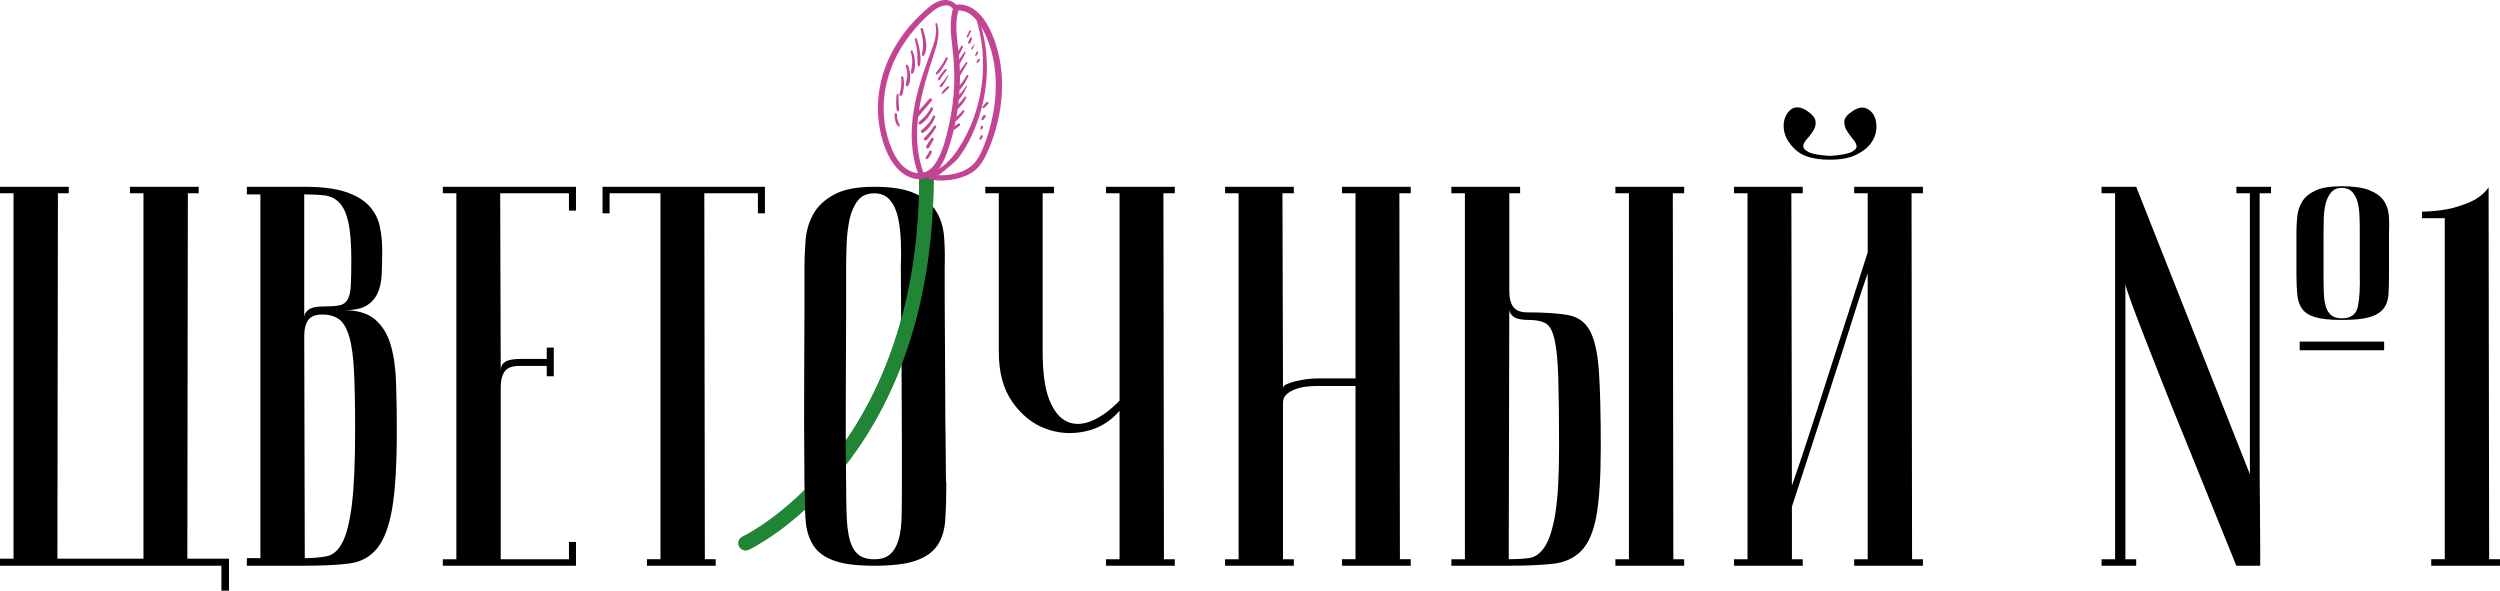
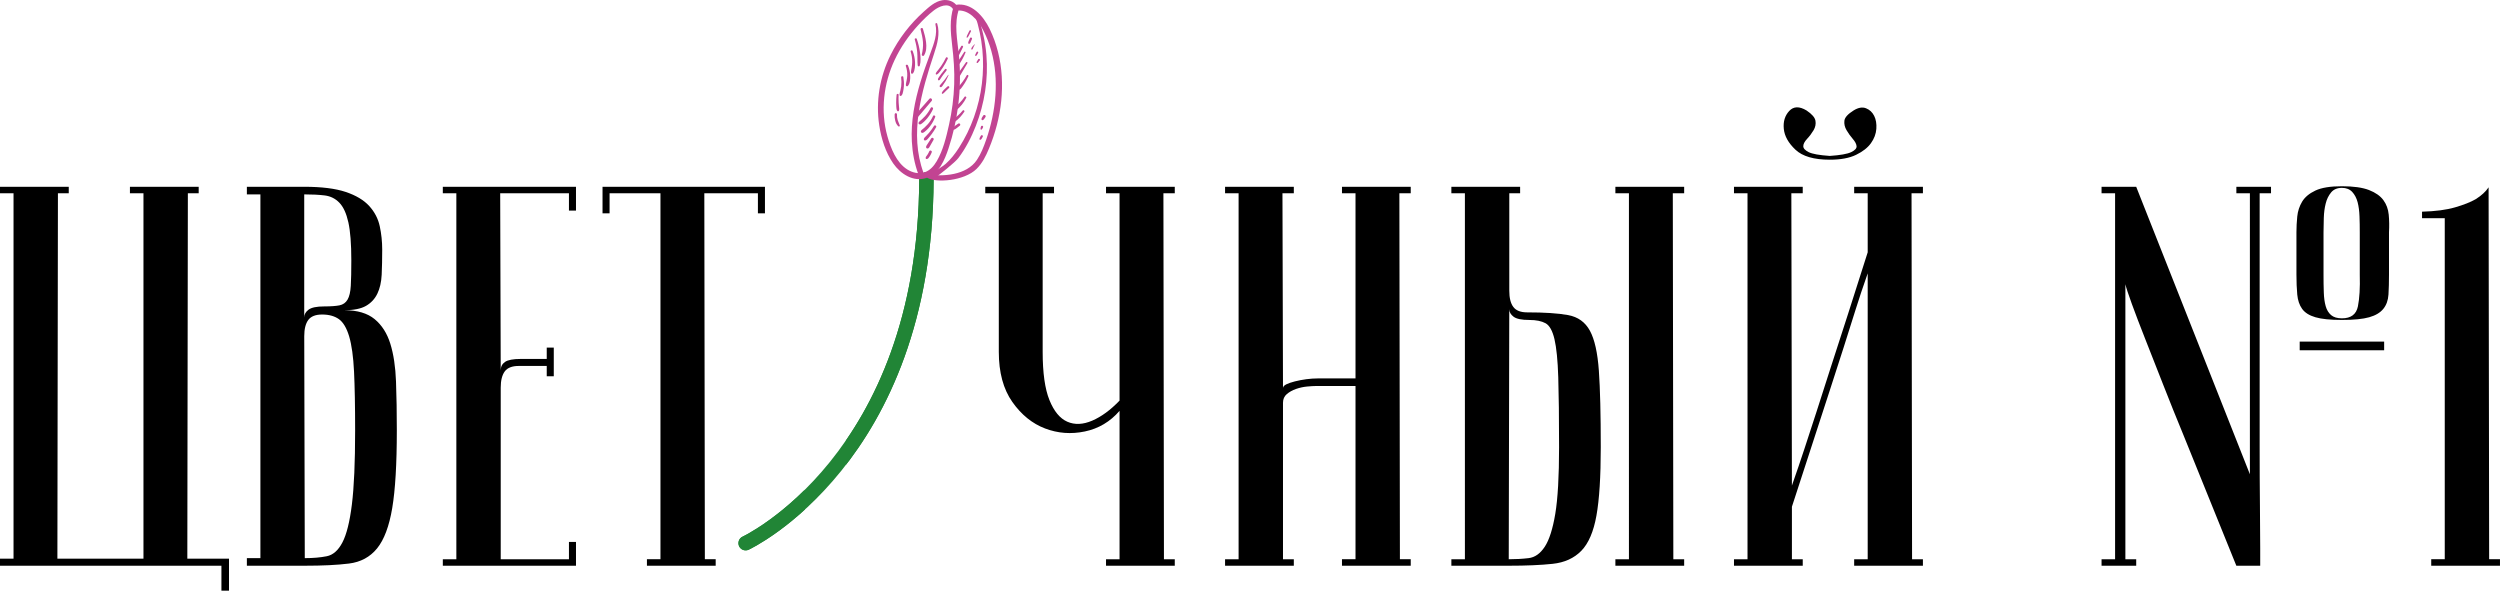
<svg xmlns="http://www.w3.org/2000/svg" id="_Слой_1" data-name="Слой 1" viewBox="0 0 1175.2 277.64">
  <defs>
    <style> .cls-1 { clip-path: url(#clippath); } .cls-2 { stroke: #218536; stroke-linecap: round; stroke-miterlimit: 10; stroke-width: 6.78px; } .cls-2, .cls-3 { fill: none; } .cls-4 { fill: #c24492; } </style>
    <clipPath id="clippath">
      <path class="cls-3" d="m345.12,79.01v181.72h95.77V79.01h-95.77Zm51.11,142.97c-5.5,6.82-11.48,13.15-17.78,18.85-.18-3.53-.27-7.49-.28-11.87,4.03-4.02,7.87-8.31,11.47-12.8,2.73-3.4,5.41-7.06,7.97-10.87.02,4.71.04,9.65.09,14.82-.49.62-.97,1.26-1.46,1.86Z" />
    </clipPath>
  </defs>
  <g>
    <path class="cls-2" d="m350.51,255.33s84.46-39.32,84.98-170.93" />
    <g>
      <path d="m0,265.94v-3.31h6.36V90.86H0v-3.05h32.32v3.05h-5.09l-.25,171.77h40.46V90.86h-6.36v-3.05h32.32v3.05h-5.09l-.25,171.77h19.59v15.02h-3.56v-11.7H0Z" />
      <path d="m116.04,87.8h26.98c8.14,0,14.63.81,19.47,2.42,4.83,1.62,8.52,3.82,11.07,6.61,2.54,2.8,4.2,5.98,4.96,9.55.76,3.56,1.15,7.21,1.15,10.94,0,4.41-.09,8.36-.25,11.83-.17,3.48-.85,6.45-2.04,8.91s-2.97,4.37-5.34,5.73c-2.38,1.36-5.77,2.03-10.18,2.03,6.1,0,10.85,1.4,14.25,4.2,3.39,2.8,5.86,6.66,7.38,11.58,1.53,4.92,2.42,10.86,2.67,17.81.26,6.96.38,14.59.38,22.9,0,15.78-.72,27.96-2.16,36.52-1.44,8.57-3.82,14.89-7.13,18.97-3.31,4.07-7.72,6.44-13.23,7.12-5.51.69-12.43,1.02-20.74,1.02h-27.23v-3.56h6.36V91.37h-6.36v-3.56Zm26.98,61.33c0-1.35.68-2.54,2.03-3.56,1.36-1.02,3.82-1.53,7.38-1.53,3.05,0,5.43-.17,7.12-.5,1.7-.34,2.97-1.23,3.82-2.68.85-1.44,1.36-3.6,1.53-6.49.17-2.88.25-6.87.25-11.96,0-7.8-.47-13.78-1.4-17.94-.93-4.16-2.33-7.21-4.2-9.16-1.87-1.95-4.16-3.09-6.87-3.44-2.72-.33-5.94-.5-9.67-.5v57.76Zm.25,113.24c3.9,0,7.34-.3,10.31-.89,2.96-.58,5.43-2.75,7.38-6.49,1.95-3.73,3.44-9.66,4.45-17.81,1.02-8.14,1.53-19.76,1.53-34.87,0-11.36-.17-20.56-.51-27.6-.34-7.04-1.11-12.56-2.29-16.55-1.19-3.98-2.8-6.69-4.83-8.14-2.04-1.44-4.67-2.17-7.89-2.17-3.05,0-5.22.85-6.49,2.54-1.27,1.7-1.91,4.25-1.91,7.65l.25,104.32Z" />
      <path d="m270.76,87.8v11.2h-3.31v-8.14h-32.32l.25,83.21c0-1.7.68-3.01,2.03-3.94s3.82-1.4,7.38-1.4h12.22v-5.34h3.31v13.48h-3.31v-4.84h-13.23c-3.05,0-5.22.86-6.49,2.54-1.27,1.71-1.91,4.25-1.91,7.65v80.67h32.07v-8.15h3.31v11.2h-62.6v-3.05h6.36V90.86h-6.36v-3.05h62.6Z" />
      <path d="m359.59,87.8v12.47h-3.31v-9.42h-25.19l.25,172.03h5.09v3.05h-32.32v-3.05h6.36V90.86h-23.92v9.42h-3.31v-12.47h76.34Z" />
-       <path d="m378.16,227.77c-.17-20.36-.21-37.07-.13-50.14.08-13.07.13-23.41.13-31.05v-20.61c0-4.07.17-8.36.51-12.85.34-4.49,1.52-8.61,3.56-12.34,2.03-3.73,5.3-6.83,9.79-9.29,4.49-2.46,10.81-3.69,18.96-3.69s14.72,1.06,19.22,3.18c4.49,2.13,7.8,4.92,9.92,8.4,2.12,3.48,3.35,7.51,3.69,12.09.34,4.58.42,9.42.26,14.51,0,12.89.04,24.22.13,33.97.09,9.75.13,18.23.13,25.44s.04,13.27.13,18.19c.09,4.93.13,8.92.13,11.97,0,7.3.08,11.37.25,12.22,0,6.44-.17,12.05-.51,16.79-.34,4.76-1.57,8.7-3.69,11.83-2.12,3.14-5.47,5.52-10.05,7.13-4.58,1.62-11.11,2.42-19.59,2.42s-14.47-.8-18.96-2.42c-4.5-1.6-7.76-4.02-9.79-7.26-2.04-3.22-3.23-7.16-3.56-11.83-.34-4.67-.51-10.22-.51-16.67Zm19.59,0c0,5.59.09,10.56.26,14.89.17,4.32.64,7.97,1.4,10.93s2.03,5.26,3.82,6.88c1.78,1.6,4.37,2.42,7.76,2.42s5.73-.81,7.51-2.42c1.78-1.62,3.09-3.91,3.94-6.88s1.31-6.61,1.4-10.93c.08-4.33.13-9.3.13-14.89v-17.31c0-7.13-.05-17.34-.13-30.66-.09-13.32-.22-31.26-.38-53.82.17-4.41.17-8.69,0-12.85-.17-4.16-.64-7.89-1.4-11.2-.76-3.31-2.03-5.98-3.82-8.01-1.78-2.04-4.2-3.05-7.26-3.05-3.39,0-5.98,1.15-7.76,3.43-1.78,2.29-3.05,5.18-3.82,8.65-.76,3.48-1.23,7.3-1.4,11.45-.17,4.16-.26,8.02-.26,11.58v24.43c0,8.31-.04,18.87-.13,31.68-.09,12.81-.05,28.04.13,45.69Z" />
      <path d="m526.27,193.15c-4.41,5.09-9.84,8.32-16.29,9.67-6.45,1.36-12.68.89-18.7-1.4-6.02-2.29-11.16-6.45-15.4-12.47-4.24-6.02-6.36-13.87-6.36-23.54v-74.56h-6.36v-3.05h32.32v3.05h-5.34v74.56c0,9.85,1.05,17.4,3.18,22.65,2.12,5.26,4.92,8.65,8.4,10.18s7.38,1.36,11.71-.5c4.33-1.87,8.61-5.01,12.85-9.42v-97.46h-6.36v-3.05h32.32v3.05h-5.34l.25,172.03h5.09v3.05h-32.32v-3.05h6.36v-69.74Z" />
      <path d="m637.21,181.45h-18.57c-1.02,0-2.42.09-4.21.25-1.78.17-3.52.55-5.22,1.15-1.69.6-3.13,1.4-4.32,2.42-1.19,1.02-1.78,2.37-1.78,4.07v73.55h5.09v3.05h-32.32v-3.05h6.36V90.86h-6.36v-3.05h32.32v3.05h-5.34l.25,91.61c0-.68.51-1.27,1.53-1.79,1.01-.5,2.37-.97,4.07-1.4s3.47-.76,5.34-1.02c1.87-.25,3.73-.38,5.6-.38h17.55v-87.03h-6.36v-3.05h32.32v3.05h-5.34l.25,172.03h5.09v3.05h-32.32v-3.05h6.36v-81.44Z" />
      <path d="m682.26,265.94v-3.05h6.36V90.86h-6.36v-3.05h32.32v3.05h-5.09v45.81c0,3.39.63,5.94,1.9,7.63s3.44,2.54,6.5,2.54c8.14,0,14.55.42,19.21,1.27,4.67.85,8.09,3.31,10.3,7.39,2.2,4.06,3.6,10.33,4.2,18.82.6,8.49.89,20.45.89,35.89,0,13.92-.68,24.64-2.04,32.19-1.35,7.55-3.73,13.07-7.12,16.54-3.4,3.48-7.9,5.52-13.49,6.11-5.59.6-12.47.89-20.61.89h-26.98Zm26.98-3.05c3.22,0,6.32-.17,9.28-.52,2.97-.33,5.51-2.12,7.63-5.34s3.77-8.4,4.96-15.52c1.18-7.13,1.78-17.56,1.78-31.3s-.13-24.85-.38-32.83-.85-13.96-1.78-17.93c-.94-3.99-2.34-6.49-4.21-7.51s-4.41-1.53-7.63-1.53c-3.55,0-6.02-.5-7.38-1.52-1.35-1.02-2.03-2.2-2.03-3.56l-.25,117.57Zm50.12-172.03v-3.05h32.33v3.05h-5.34l.25,172.03h5.09v3.05h-32.33v-3.05h6.37V90.86h-6.37Z" />
      <path d="m877.96,128.52c-2.21,6.28-4.11,12-5.73,17.18-1.6,5.18-3.47,11.07-5.59,17.69-2.12,6.61-4.29,13.32-6.49,20.1-5.26,16.12-11.2,34.35-17.81,54.71v24.69h5.09v3.05h-32.32v-3.05h6.36V90.86h-6.36v-3.05h32.32v3.05h-5.35l.26,137.41c2.2-6.27,4.15-12,5.85-17.18,1.7-5.17,3.61-11.03,5.73-17.56,2.12-6.52,4.28-13.26,6.49-20.23,5.26-16.1,11.11-34.35,17.56-54.7v-27.74h-6.36v-3.05h32.32v3.05h-5.35l.25,172.03h5.1v3.05h-32.32v-3.05h6.36v-134.37Zm-17.81-55.22c4.92-.34,8.26-.93,10.05-1.78,1.78-.85,2.62-1.78,2.54-2.8-.09-1.02-.69-2.17-1.79-3.44-1.1-1.27-2.07-2.62-2.92-4.07-.85-1.44-1.19-2.93-1.02-4.45.17-1.53,1.62-3.14,4.33-4.84,2.2-1.36,4.15-1.7,5.85-1.02,1.7.68,2.97,1.87,3.82,3.56.85,1.7,1.19,3.74,1.02,6.11-.17,2.38-1.02,4.62-2.54,6.74-1.52,2.13-3.86,3.95-6.99,5.47-3.14,1.53-7.26,2.29-12.34,2.29-7.47,0-12.85-1.57-16.16-4.71-3.31-3.13-5.14-6.4-5.47-9.79-.34-3.39.5-6.19,2.54-8.4,2.03-2.2,4.75-2.29,8.14-.25,2.54,1.7,3.94,3.31,4.2,4.84.26,1.52-.03,3.01-.88,4.45-.86,1.44-1.87,2.8-3.06,4.07-1.18,1.27-1.78,2.42-1.78,3.44s.85,1.95,2.54,2.8c1.7.85,5,1.44,9.93,1.78Z" />
      <path d="m1051.26,265.94c-9.16-22.56-17.47-43.09-24.93-61.59-3.23-7.81-6.37-15.61-9.42-23.42-3.05-7.79-5.86-14.92-8.4-21.37-2.54-6.44-4.67-12-6.36-16.66s-2.72-7.77-3.05-9.29v129.28h5.09v3.05h-16.29v-3.05h6.36V90.86h-6.36v-3.05h16.29l53.44,135.13V90.86h-6.36v-3.05h16.29v3.05h-5.34v118.46c0,10.43.03,19.81.13,28.12.08,8.32.13,15.06.13,20.23v8.28h-11.2Zm28.25-156.76c0-2.37.13-4.84.38-7.38.25-2.54,1.02-4.87,2.29-7,1.27-2.12,3.35-3.86,6.24-5.22,2.88-1.36,7.04-2.03,12.47-2.03s9.66.6,12.72,1.78c3.05,1.19,5.3,2.76,6.74,4.71,1.44,1.95,2.29,4.24,2.54,6.87.25,2.63.3,5.39.13,8.27v19.85c0,3.56-.08,6.7-.25,9.41-.17,2.72-.97,4.96-2.42,6.75s-3.64,3.1-6.61,3.94c-2.97.85-7.26,1.27-12.85,1.27s-9.59-.42-12.47-1.27c-2.89-.84-4.96-2.16-6.24-3.94s-2.04-4.03-2.29-6.75c-.25-2.71-.38-5.85-.38-9.41v-19.85Zm31.81,51.4h9.42v4.07h-39.7v-4.07h30.28Zm-19.08-31.55c0,3.05.03,5.85.13,8.4.08,2.54.38,4.71.89,6.49.5,1.78,1.35,3.18,2.54,4.2,1.18,1.01,2.88,1.52,5.09,1.52,4.24,0,6.74-1.86,7.51-5.6.76-3.73,1.05-8.73.88-15.01v-19.85c0-2.54-.03-5.04-.13-7.51-.08-2.46-.38-4.67-.88-6.61-.52-1.95-1.36-3.56-2.54-4.84-1.19-1.27-2.81-1.91-4.84-1.91-2.21,0-3.91.72-5.09,2.16-1.19,1.44-2.04,3.18-2.54,5.22-.52,2.03-.81,4.28-.89,6.74-.09,2.46-.13,4.71-.13,6.75v19.85Z" />
      <path d="m1138.55,102.56v-3.05c6.27-.17,11.45-.85,15.52-2.04,4.07-1.18,7.29-2.45,9.67-3.82,2.71-1.69,4.75-3.56,6.1-5.6l.26,174.83h5.09v3.05h-32.32v-3.05h6.36V102.56h-10.68Z" />
    </g>
    <g class="cls-1">
      <path class="cls-2" d="m350.51,255.33s84.46-39.32,84.98-170.93" />
    </g>
  </g>
  <g>
    <path class="cls-4" d="m435.85,83.57c4.07,2.5,17.37,1.54,23.18-4.14,2.71-2.65,4.43-6.11,5.86-9.57,1.48-3.59,2.74-7.28,3.71-11.04,3.87-14.88,3.42-31.27-3.39-45.24-2.95-6.06-8.58-12.57-16.03-11.29-.49.08-.82.56-.96.99-1.87,5.82-1.36,11.89-.65,17.86.73,6.16,1.2,12.28.98,18.49-.22,6.37-1.03,12.71-2.42,18.94-1.29,5.77-2.77,12.06-5.79,17.2-1.33,2.27-3.2,4.42-5.78,5.25-2.74.88-5.67.14-8.05-1.35-5.16-3.24-7.79-10.02-9.36-15.62-3.33-11.87-1.8-24.79,3.41-35.88,2.82-6,6.61-11.46,11.08-16.34,2.25-2.46,4.67-4.86,7.31-6.91,2.38-1.85,6.84-3.97,9.04-.65.85,1.28,2.87.07,2.05-1.25-1.49-2.41-4.4-3.38-7.13-2.9-3.4.59-6.15,3.11-8.63,5.33-6.42,5.75-11.77,12.66-15.63,20.4-5.09,10.19-7.06,21.85-5.33,33.1.96,6.24,2.96,12.68,6.57,17.88,3.41,4.91,9.47,8.92,15.64,6.81,5.95-2.03,8.57-8.49,10.38-13.97,2.17-6.54,3.67-13.3,4.52-20.13.96-7.75,1.1-15.59.36-23.37-.7-7.32-2.48-15.05.11-22.2-.44.35-.89.7-1.33,1.04,5.88-.79,10.18,4.49,12.62,9.18,3.22,6.19,5.04,13.14,5.66,20.08.63,7.08.05,14.19-1.41,21.14-.73,3.47-1.68,6.89-2.85,10.24-1.14,3.29-2.42,6.62-4.37,9.53-4.89,7.3-16.1,7.93-23.39,6.79" />
    <path class="cls-4" d="m437.65,81.56c1.35-.73,5.7-3.47,6.85-4.49,2.45-2.18,4.47-4.79,6.24-7.53,11.76-18.28,14.54-41.46,7.72-62.09h0c-.22-.66.79-.93,1.03-.29,2.25,6,3.66,12.27,4.2,18.65.95,11.33-.85,22.81-4.98,33.39-2.08,5.33-4.72,10.47-8.17,15.04-1.77,2.35-9.09,7.96-11.46,9.72" />
    <path class="cls-4" d="m439.72,11.4c1.07,4.61-.7,9.09-2.28,13.36-1.68,4.56-3.34,9.13-4.74,13.78-2.73,9.05-4.56,18.49-4.06,27.98.28,5.28,1.25,10.52,3.09,15.48.56,1.51,2.98.83,2.42-.69-6.82-18.47-.97-38.27,4.96-56.13,1.49-4.49,2.87-9.34,1.46-14.03-.16-.54-.97-.31-.85.24h0Z" />
    <path class="cls-4" d="m432.76,13.87c.48,1.95.96,3.92,1.11,5.93.15,1.98-.11,3.87-.54,5.8-.14.65.72.99,1.06.42,1.11-1.82,1.19-4.09.94-6.15-.26-2.16-.85-4.25-1.48-6.32-.21-.7-1.27-.4-1.09.31h0Z" />
    <path class="cls-4" d="m430.02,18.59c.58,1.98.98,4,1.16,6.05.17,2.03,0,4.07.21,6.1.06.55.82.69.98.12.58-2.05.38-4.26.09-6.34-.29-2.11-.79-4.18-1.5-6.2-.21-.59-1.13-.34-.94.27h0Z" />
    <path class="cls-4" d="m428.08,24.24c.51,1.61.76,3.28.73,4.97-.02.84-.12,1.66-.25,2.49-.13.82-.35,1.64-.32,2.48.02.56.68.64.97.25.53-.72.71-1.65.83-2.52.12-.89.14-1.81.1-2.7-.09-1.79-.47-3.56-1.12-5.23-.22-.57-1.12-.34-.93.27h0Z" />
    <path class="cls-4" d="m425.81,31.06c.5,1.45.73,2.97.67,4.5-.03.73-.14,1.44-.28,2.16-.14.76-.38,1.56-.37,2.34,0,.45.61.72.92.36,1.08-1.23,1.17-3.25,1.12-4.81-.05-1.67-.41-3.32-1.05-4.85-.26-.61-1.24-.37-1.01.29h0Z" />
    <path class="cls-4" d="m423.61,36.36c.18,1.4.19,2.82.02,4.22-.09.7-.22,1.4-.4,2.09-.18.7-.46,1.36-.35,2.09.06.41.6.43.84.21.55-.5.69-1.33.84-2.03.16-.75.27-1.51.33-2.28.12-1.49.02-2.99-.25-4.46-.1-.58-1.11-.44-1.03.15h0Z" />
    <path class="cls-4" d="m421.47,44.57c-.13,1.27-.2,2.54-.2,3.81,0,.62.02,1.25.06,1.87.04.63.07,1.35.45,1.88.23.32.67.24.8-.12.21-.58.08-1.24.02-1.84-.07-.62-.13-1.24-.16-1.87-.07-1.25-.08-2.49-.02-3.74.03-.62-.89-.58-.95,0h0Z" />
    <path class="cls-4" d="m420.55,53.75c-.07,1.01.03,2.03.29,3,.13.49.3,1,.53,1.45.23.46.55.83.92,1.18.28.26.84-.02.68-.41-.17-.42-.32-.84-.5-1.26-.18-.43-.37-.85-.5-1.29-.26-.87-.36-1.77-.32-2.68.01-.3-.27-.55-.56-.55-.32,0-.52.26-.55.56h0Z" />
    <path class="cls-4" d="m436.91,46.44c-1.01,1.15-2.01,2.29-3.02,3.44-1.02,1.17-2.1,2.31-3.08,3.51-.37.46-1.26,1.28-.89,1.93.44.75,1.23.03,1.61-.37,1.05-1.11,2.01-2.3,2.99-3.47,1.14-1.35,2.29-2.7,3.43-4.04.6-.71-.43-1.71-1.05-1h0Z" />
    <path class="cls-4" d="m437.52,50.71c-.69,1.37-1.55,2.65-2.57,3.8-.51.57-1.05,1.11-1.62,1.62-.28.25-.56.49-.84.74-.34.29-.71.56-.71,1.05,0,.26.19.47.42.54.46.14.86-.18,1.21-.44.33-.25.65-.51.96-.8.58-.56,1.13-1.15,1.64-1.78,1.02-1.27,1.89-2.66,2.56-4.14.31-.69-.69-1.27-1.04-.58h0Z" />
-     <path class="cls-4" d="m438.61,54.53c-.63,1.41-1.46,2.72-2.48,3.88-.5.57-1.04,1.11-1.6,1.62-.28.25-.56.49-.86.72-.42.32-.72.55-.79,1.1-.03.26.22.54.46.59.5.11.86-.14,1.23-.43.35-.28.69-.57,1.02-.87.6-.56,1.15-1.17,1.64-1.83,1.01-1.34,1.81-2.8,2.4-4.37.22-.59-.77-.99-1.03-.41h0Z" />
+     <path class="cls-4" d="m438.61,54.53c-.63,1.41-1.46,2.72-2.48,3.88-.5.57-1.04,1.11-1.6,1.62-.28.25-.56.49-.86.72-.42.32-.72.55-.79,1.1-.03.26.22.54.46.59.5.11.86-.14,1.23-.43.35-.28.69-.57,1.02-.87.6-.56,1.15-1.17,1.64-1.83,1.01-1.34,1.81-2.8,2.4-4.37.22-.59-.77-.99-1.03-.41h0" />
    <path class="cls-4" d="m439.04,59.23c-.68,1.1-1.43,2.14-2.26,3.13-.41.49-.83.96-1.28,1.41-.23.24-.47.46-.69.69-.13.13-.26.28-.36.44-.12.19-.14.37-.17.59-.03.29.3.58.57.56.42-.03.71-.21,1.01-.5.25-.24.47-.51.7-.77.44-.51.87-1.03,1.27-1.57.82-1.09,1.57-2.23,2.23-3.42.37-.66-.63-1.21-1.03-.57h0Z" />
    <path class="cls-4" d="m437.7,65.1c-.41.63-.82,1.27-1.23,1.9-.2.31-.41.63-.61.94-.1.16-.21.31-.3.47-.15.24-.24.48-.23.77,0,.53.56.77,1,.56.41-.2.6-.66.82-1.04.19-.33.38-.67.57-1,.37-.66.75-1.31,1.12-1.97.17-.29.06-.72-.25-.88-.33-.17-.68-.05-.88.25h0Z" />
    <path class="cls-4" d="m436.86,71.07c-.23.54-.5,1.06-.82,1.56-.08.12-.16.25-.25.36-.02.02-.04.05-.05.07.1-.15.02-.02,0,0-.04.05-.08.1-.12.16-.12.15-.22.3-.33.46-.1.13-.11.26-.13.42,0,.08,0,.03,0-.02,0,.04-.01.08-.02.12-.05.34.2.62.56.54.22-.05.42-.1.59-.26.11-.11.21-.22.31-.35.2-.28.4-.56.58-.85.34-.56.61-1.14.84-1.75.05-.14,0-.37-.07-.48-.08-.12-.18-.2-.31-.25-.26-.11-.66-.02-.78.27h0Z" />
    <path class="cls-4" d="m451.86,21.69c-.44.74-.88,1.47-1.32,2.21-.22.36-.44.73-.65,1.09-.11.18-.21.35-.32.53-.13.21-.29.45-.33.7-.1.61.56.99,1.03.57.18-.16.29-.41.4-.62.09-.18.18-.37.28-.55.19-.39.39-.78.58-1.17.38-.77.77-1.54,1.15-2.31.27-.54-.51-.97-.81-.45h0Z" />
    <path class="cls-4" d="m453.27,24.43c-.56.91-1.14,1.82-1.75,2.7-.28.41-.58.81-.88,1.21-.16.21-.33.42-.49.63-.21.27-.49.66-.35,1.02.1.25.27.38.54.4.39.03.68-.35.88-.64.15-.22.29-.45.43-.68.29-.47.56-.94.83-1.42.53-.97.99-1.96,1.4-2.98.14-.36-.42-.54-.6-.24h0Z" />
    <path class="cls-4" d="m454.06,29.34c-.68.96-1.36,1.93-2.04,2.89-.34.47-.67.95-1.01,1.42-.16.23-.33.46-.49.69-.19.27-.44.54-.52.86-.12.5.5,1.08.96.71.28-.22.43-.5.61-.81.15-.26.3-.51.45-.77.3-.51.61-1.02.91-1.54.61-1.02,1.22-2.04,1.82-3.07.27-.46-.41-.81-.71-.39h0Z" />
    <path class="cls-4" d="m454.43,35.44c-.58,1.03-1.22,2.03-1.92,2.98-.34.46-.7.91-1.07,1.35-.19.22-.39.44-.58.66-.21.25-.55.56-.59.89-.06.48.29.93.81.79.36-.09.59-.41.81-.69.2-.25.39-.51.57-.77.36-.5.7-1.01,1.03-1.54.65-1.04,1.22-2.12,1.72-3.24.23-.52-.5-.95-.78-.44h0Z" />
-     <path class="cls-4" d="m454.14,40.46c-.63.98-1.33,1.9-2.09,2.79-.37.43-.75.86-1.13,1.28-.42.46-.96.9-1.19,1.49-.1.25.06.57.26.71.23.16.51.18.76.04.31-.17.49-.46.69-.74.18-.24.35-.49.52-.74.33-.48.64-.98.94-1.48.6-1.01,1.16-2.05,1.69-3.1.15-.3-.27-.53-.45-.25h0Z" />
    <path class="cls-4" d="m453.38,45.57c-.65.99-1.4,1.9-2.24,2.75-.41.42-.85.82-1.3,1.2-.23.19-.45.39-.67.57-.25.21-.57.4-.7.71-.17.42.03,1.07.6,1.01.68-.07,1.27-.69,1.75-1.14.46-.44.89-.93,1.29-1.42.81-.99,1.51-2.08,2.09-3.22.28-.55-.5-.97-.83-.46h0Z" />
    <path class="cls-4" d="m452.56,51.95c-.68.83-1.42,1.61-2.23,2.32-.39.35-.8.67-1.21,1-.43.35-1.13.7-1.14,1.32,0,.26.19.46.42.54.6.19,1.24-.49,1.66-.83.43-.35.82-.74,1.19-1.15.76-.82,1.45-1.71,2.06-2.65.29-.45-.42-.98-.76-.56h0Z" />
    <path class="cls-4" d="m450.47,58.09c-.47.33-.95.65-1.42.98-.27.18-.52.37-.77.58-.23.2-.48.49-.53.81-.03.2.06.47.3.5.67.09,1.21-.36,1.7-.75.45-.36.91-.72,1.36-1.08.13-.1.23-.2.27-.37.04-.15.02-.34-.07-.47-.18-.26-.56-.4-.84-.2h0Z" />
-     <path class="cls-4" d="m463.79,47.99c-.35.36-.7.73-1.05,1.09-.17.18-.35.34-.51.53-.12.14-.22.31-.28.49-.05.12-.11.25-.1.38.02.2.16.36.37.37.17,0,.31-.09.46-.16.14-.07.27-.17.39-.28.17-.16.32-.37.48-.55l1-1.14c.18-.21.2-.55-.02-.74-.21-.19-.54-.2-.74.02h0Z" />
    <path class="cls-4" d="m462.16,54.38c-.16.25-.32.5-.48.75l-.11.18c-.06.1-.1.21-.13.32-.02.07-.04.14-.05.2-.02.1-.01.2,0,.3.01.12.05.22.16.3.09.07.21.1.33.06.07-.02.14-.05.21-.08.08-.04.14-.09.21-.14.03-.02.06-.04.08-.07.07-.05.13-.1.18-.17.02-.03.05-.06.07-.1.04-.06.09-.13.13-.19l.51-.75c.09-.13.1-.34.06-.49-.04-.15-.16-.31-.3-.38-.15-.07-.32-.11-.49-.06-.17.06-.29.16-.38.3h0Z" />
    <path class="cls-4" d="m461.14,59.5c-.03.09-.06.18-.09.26-.02.04-.03.09-.04.13,0,.05-.01.09-.02.14-.02.12-.04.24-.05.36,0,.09-.01.17-.02.26,0,.05.02.12.05.16.04.06.09.1.16.13.05.02.1.03.16.02.06,0,.14-.04.19-.09.05-.07.11-.14.16-.21.07-.1.14-.2.21-.3.03-.04.05-.08.08-.12.03-.04.04-.08.06-.13.04-.09.07-.17.11-.26.04-.08.06-.16.06-.25,0-.05-.01-.09-.02-.13-.04-.15-.16-.27-.3-.33-.13-.05-.26-.05-.39,0-.06.02-.12.06-.17.11-.06.06-.1.14-.13.23h0Z" />
    <path class="cls-4" d="m461.09,63.79l-.38.7c-.07.13-.15.25-.2.39-.05.14-.06.3-.07.44-.01.08-.01.15.02.22.03.07.08.13.15.16.05.03.11.04.17.04.1,0,.17-.05.25-.11.05-.04.1-.08.15-.12.05-.04.11-.08.15-.12.07-.07.11-.17.16-.25.03-.06.06-.11.1-.17.13-.23.26-.46.39-.69.06-.11.08-.26.04-.38s-.13-.24-.24-.3c-.12-.06-.25-.09-.38-.04-.13.04-.24.12-.3.24h0Z" />
    <path class="cls-4" d="m455.74,14.38c-.25.51-.5,1.01-.75,1.52-.12.25-.24.5-.37.75-.07.14-.11.27-.15.42-.04.15-.09.29-.1.44-.01.22.26.28.4.16.1-.08.17-.2.25-.3.1-.13.18-.25.26-.39l.38-.74c.25-.49.51-.99.76-1.48.09-.18.04-.43-.15-.53-.18-.09-.43-.04-.53.15h0Z" />
    <path class="cls-4" d="m455.97,17.9c-.13.3-.26.61-.4.91-.15.33-.33.67-.4,1.03-.02.13-.05.26-.03.4.02.1.06.21.13.29.09.1.23.12.35.07.15-.05.26-.14.36-.27.05-.06.09-.13.14-.19.06-.08.09-.15.13-.24.06-.15.12-.3.19-.45.15-.35.29-.7.44-1.05.05-.13.09-.25.05-.39-.03-.12-.13-.25-.25-.31-.23-.12-.59-.06-.7.2h0Z" />
    <path class="cls-4" d="m458.09,20.84c-.31.29-.61.6-.87.93-.14.18-.27.36-.4.55-.13.19-.18.44-.24.66-.08.32.37.5.54.21.05-.09.11-.18.16-.27.03-.04.06-.09.09-.13.04-.06.06-.13.08-.2.03-.09.07-.19.1-.28,0-.02,0-.02,0,0,0,0,0-.02.01-.03.01-.02.02-.05.03-.07.02-.05.04-.1.06-.15.17-.38.37-.75.59-1.1.07-.1-.08-.2-.17-.12h0Z" />
    <path class="cls-4" d="m459.09,24.45c-.12.23-.25.47-.37.7-.06.11-.12.23-.18.34-.07.14-.1.3-.14.45-.03.13.03.28.15.34.12.06.27.04.36-.06.11-.11.23-.21.3-.35.07-.11.13-.23.2-.34.13-.23.27-.46.4-.68.11-.19.04-.46-.16-.56-.2-.1-.45-.04-.56.16h0Z" />
    <path class="cls-4" d="m459.83,27.9c-.24.4-.49.8-.73,1.2-.09.15-.04.36.1.46.13.1.36.1.47-.04.29-.36.59-.73.88-1.09.08-.1.12-.2.13-.32,0-.14-.08-.28-.19-.36-.22-.16-.53-.09-.67.14h0Z" />
    <path class="cls-4" d="m444.65,27.15c-.65,1.34-1.39,2.63-2.23,3.85-.4.59-.83,1.16-1.28,1.72-.45.56-1.05,1.17-1.27,1.87-.08.25.2.56.46.45.68-.3,1.19-.96,1.63-1.53.47-.61.92-1.24,1.34-1.88.84-1.27,1.57-2.61,2.21-4,.26-.57-.58-1.05-.86-.48h0Z" />
    <path class="cls-4" d="m444.24,32.52c-.64.74-1.25,1.5-1.83,2.29-.29.39-.57.79-.84,1.19-.13.19-.26.39-.39.58-.15.24-.32.48-.29.78.02.24.25.5.53.39.15-.06.27-.12.37-.24.07-.09.14-.19.2-.29.14-.2.26-.42.4-.62.26-.4.53-.8.8-1.19.54-.77,1.12-1.52,1.72-2.25.16-.19.18-.48-.01-.66-.18-.17-.49-.18-.66.01h0Z" />
    <path class="cls-4" d="m445.68,35.23c-1,1.51-2.12,2.96-3.35,4.29-.29.32-.85.8-.54,1.27.14.21.4.25.62.17.28-.1.46-.36.62-.59.53-.73,1.03-1.48,1.49-2.26.52-.88.96-1.82,1.36-2.77.06-.13-.12-.23-.2-.11h0Z" />
    <path class="cls-4" d="m445.39,40.64c-.5.43-.98.87-1.43,1.34-.47.48-.94.98-1.2,1.61-.06.14-.06.3.06.42.11.1.29.13.42.05.56-.38.98-.89,1.45-1.37.46-.47.94-.92,1.43-1.34.21-.18.17-.54-.02-.72-.21-.21-.51-.16-.72.02h0Z" />
  </g>
</svg>